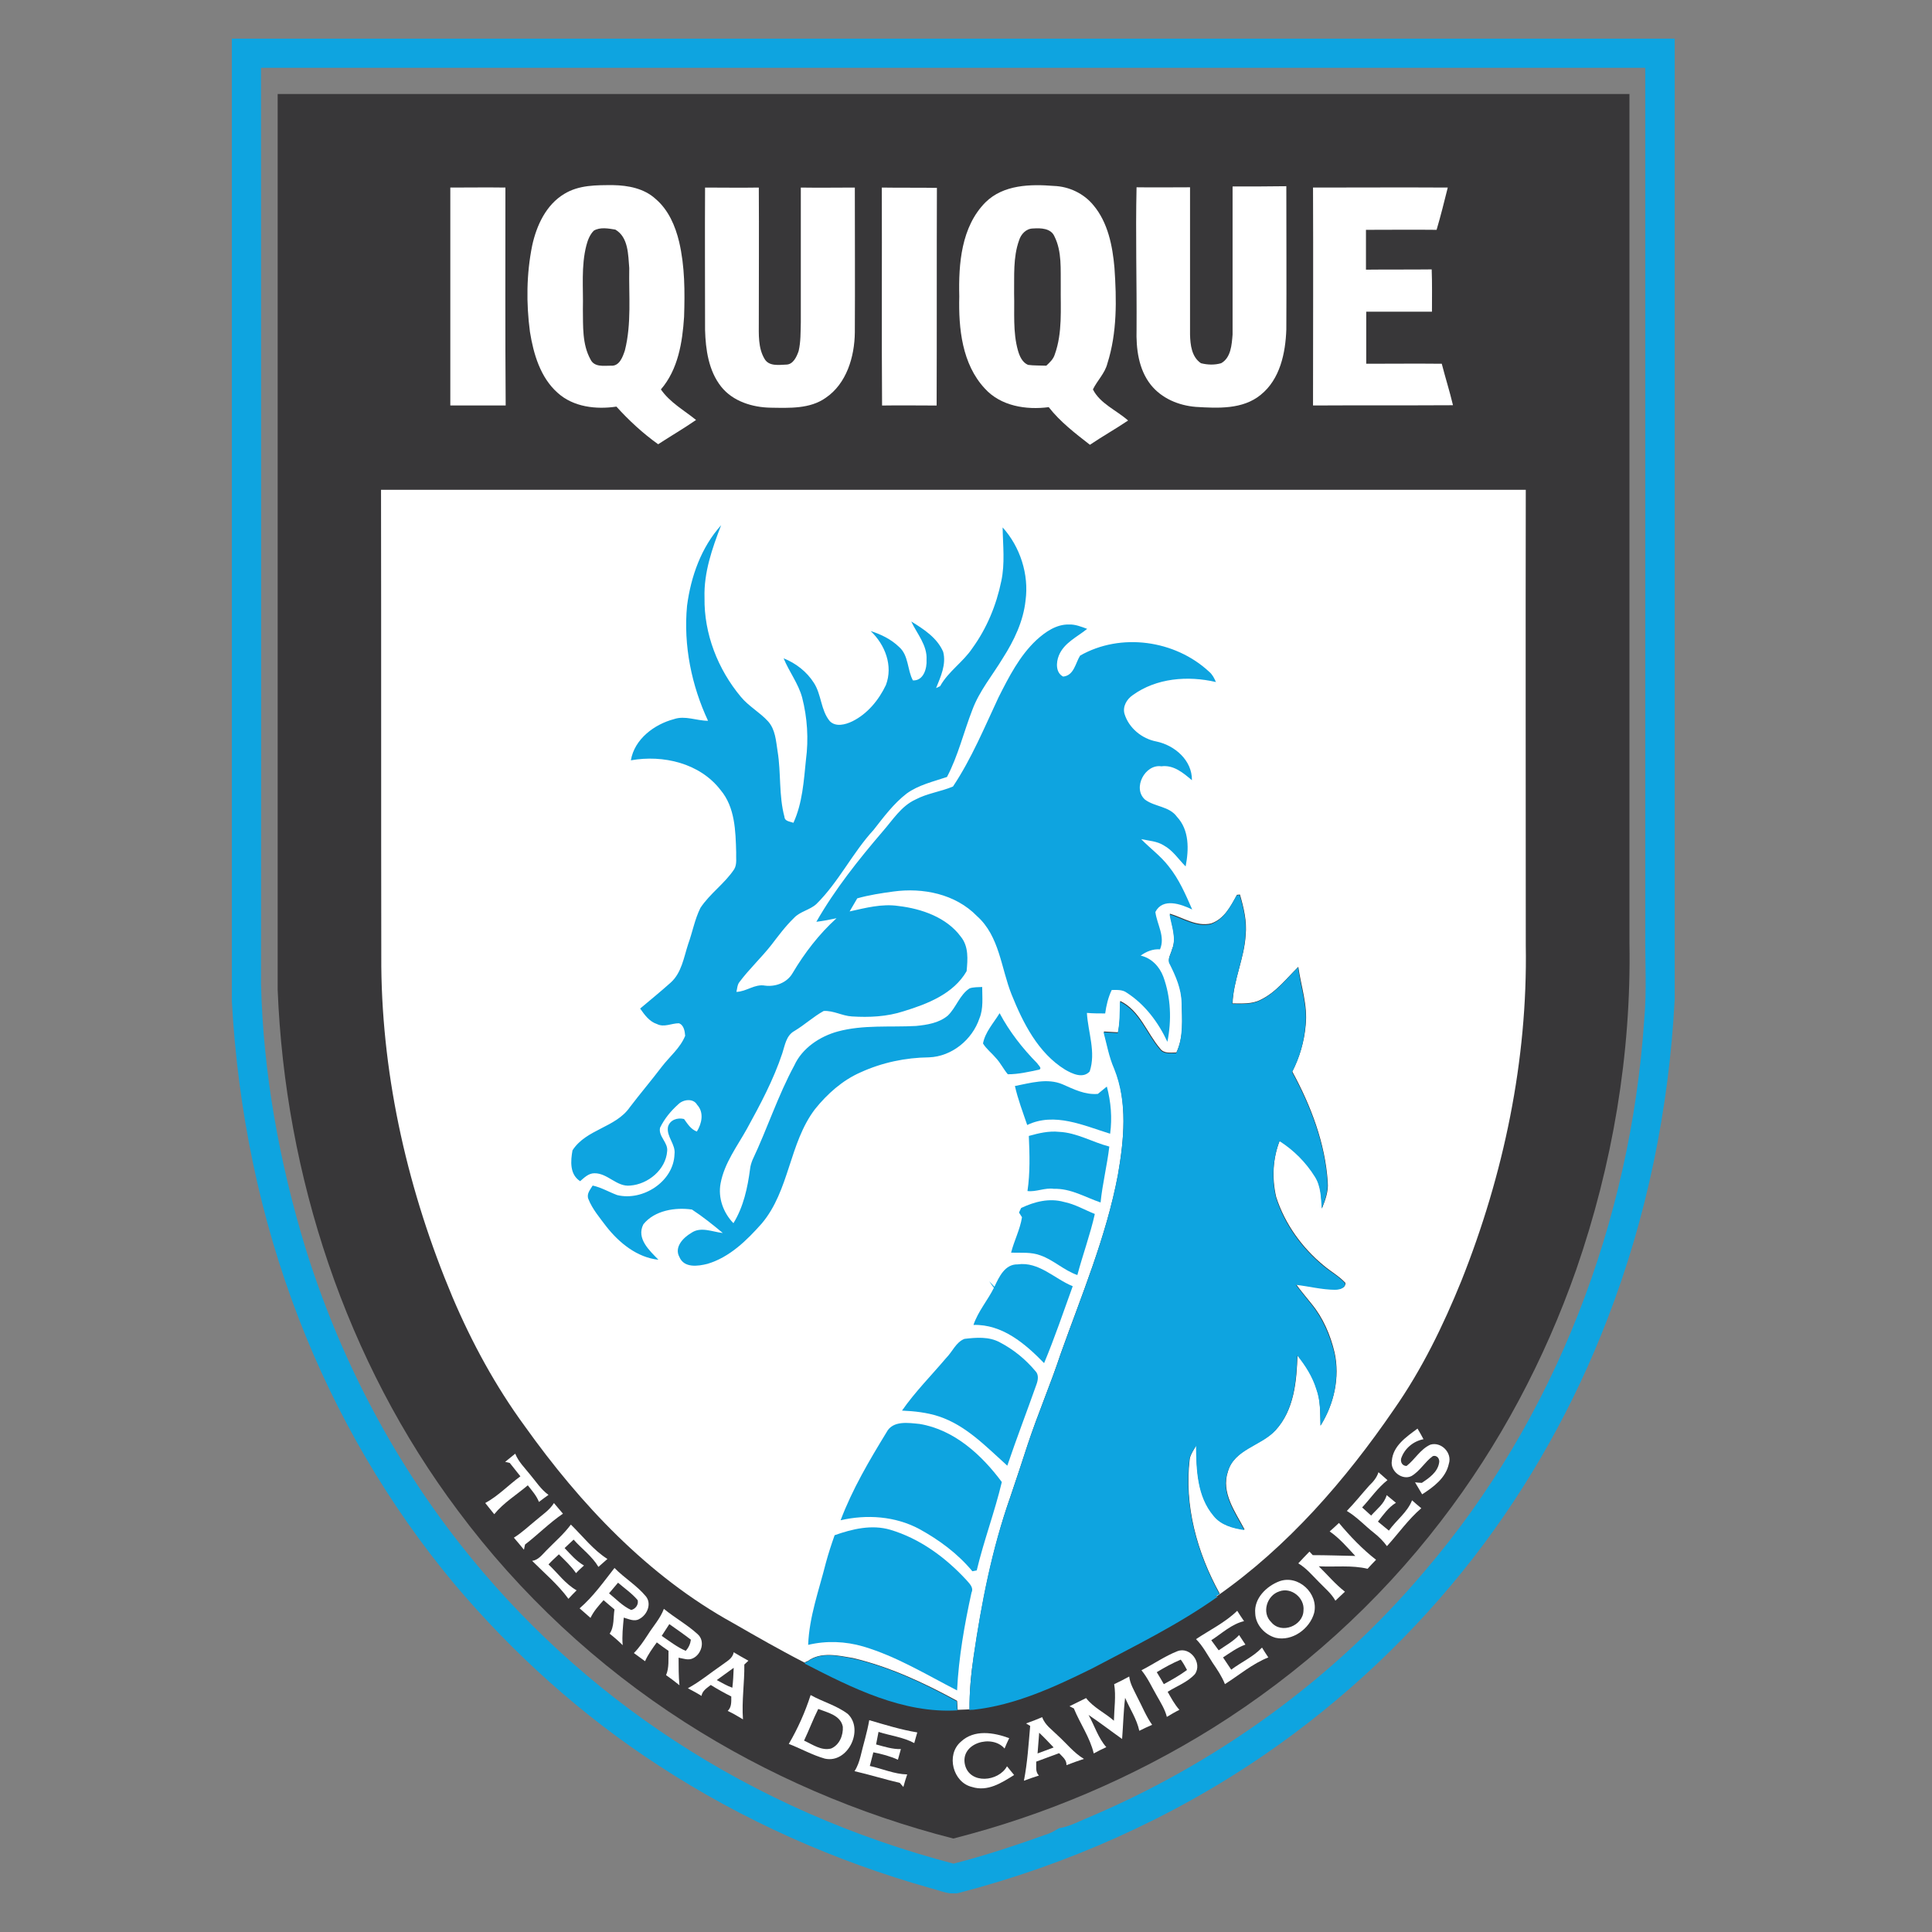
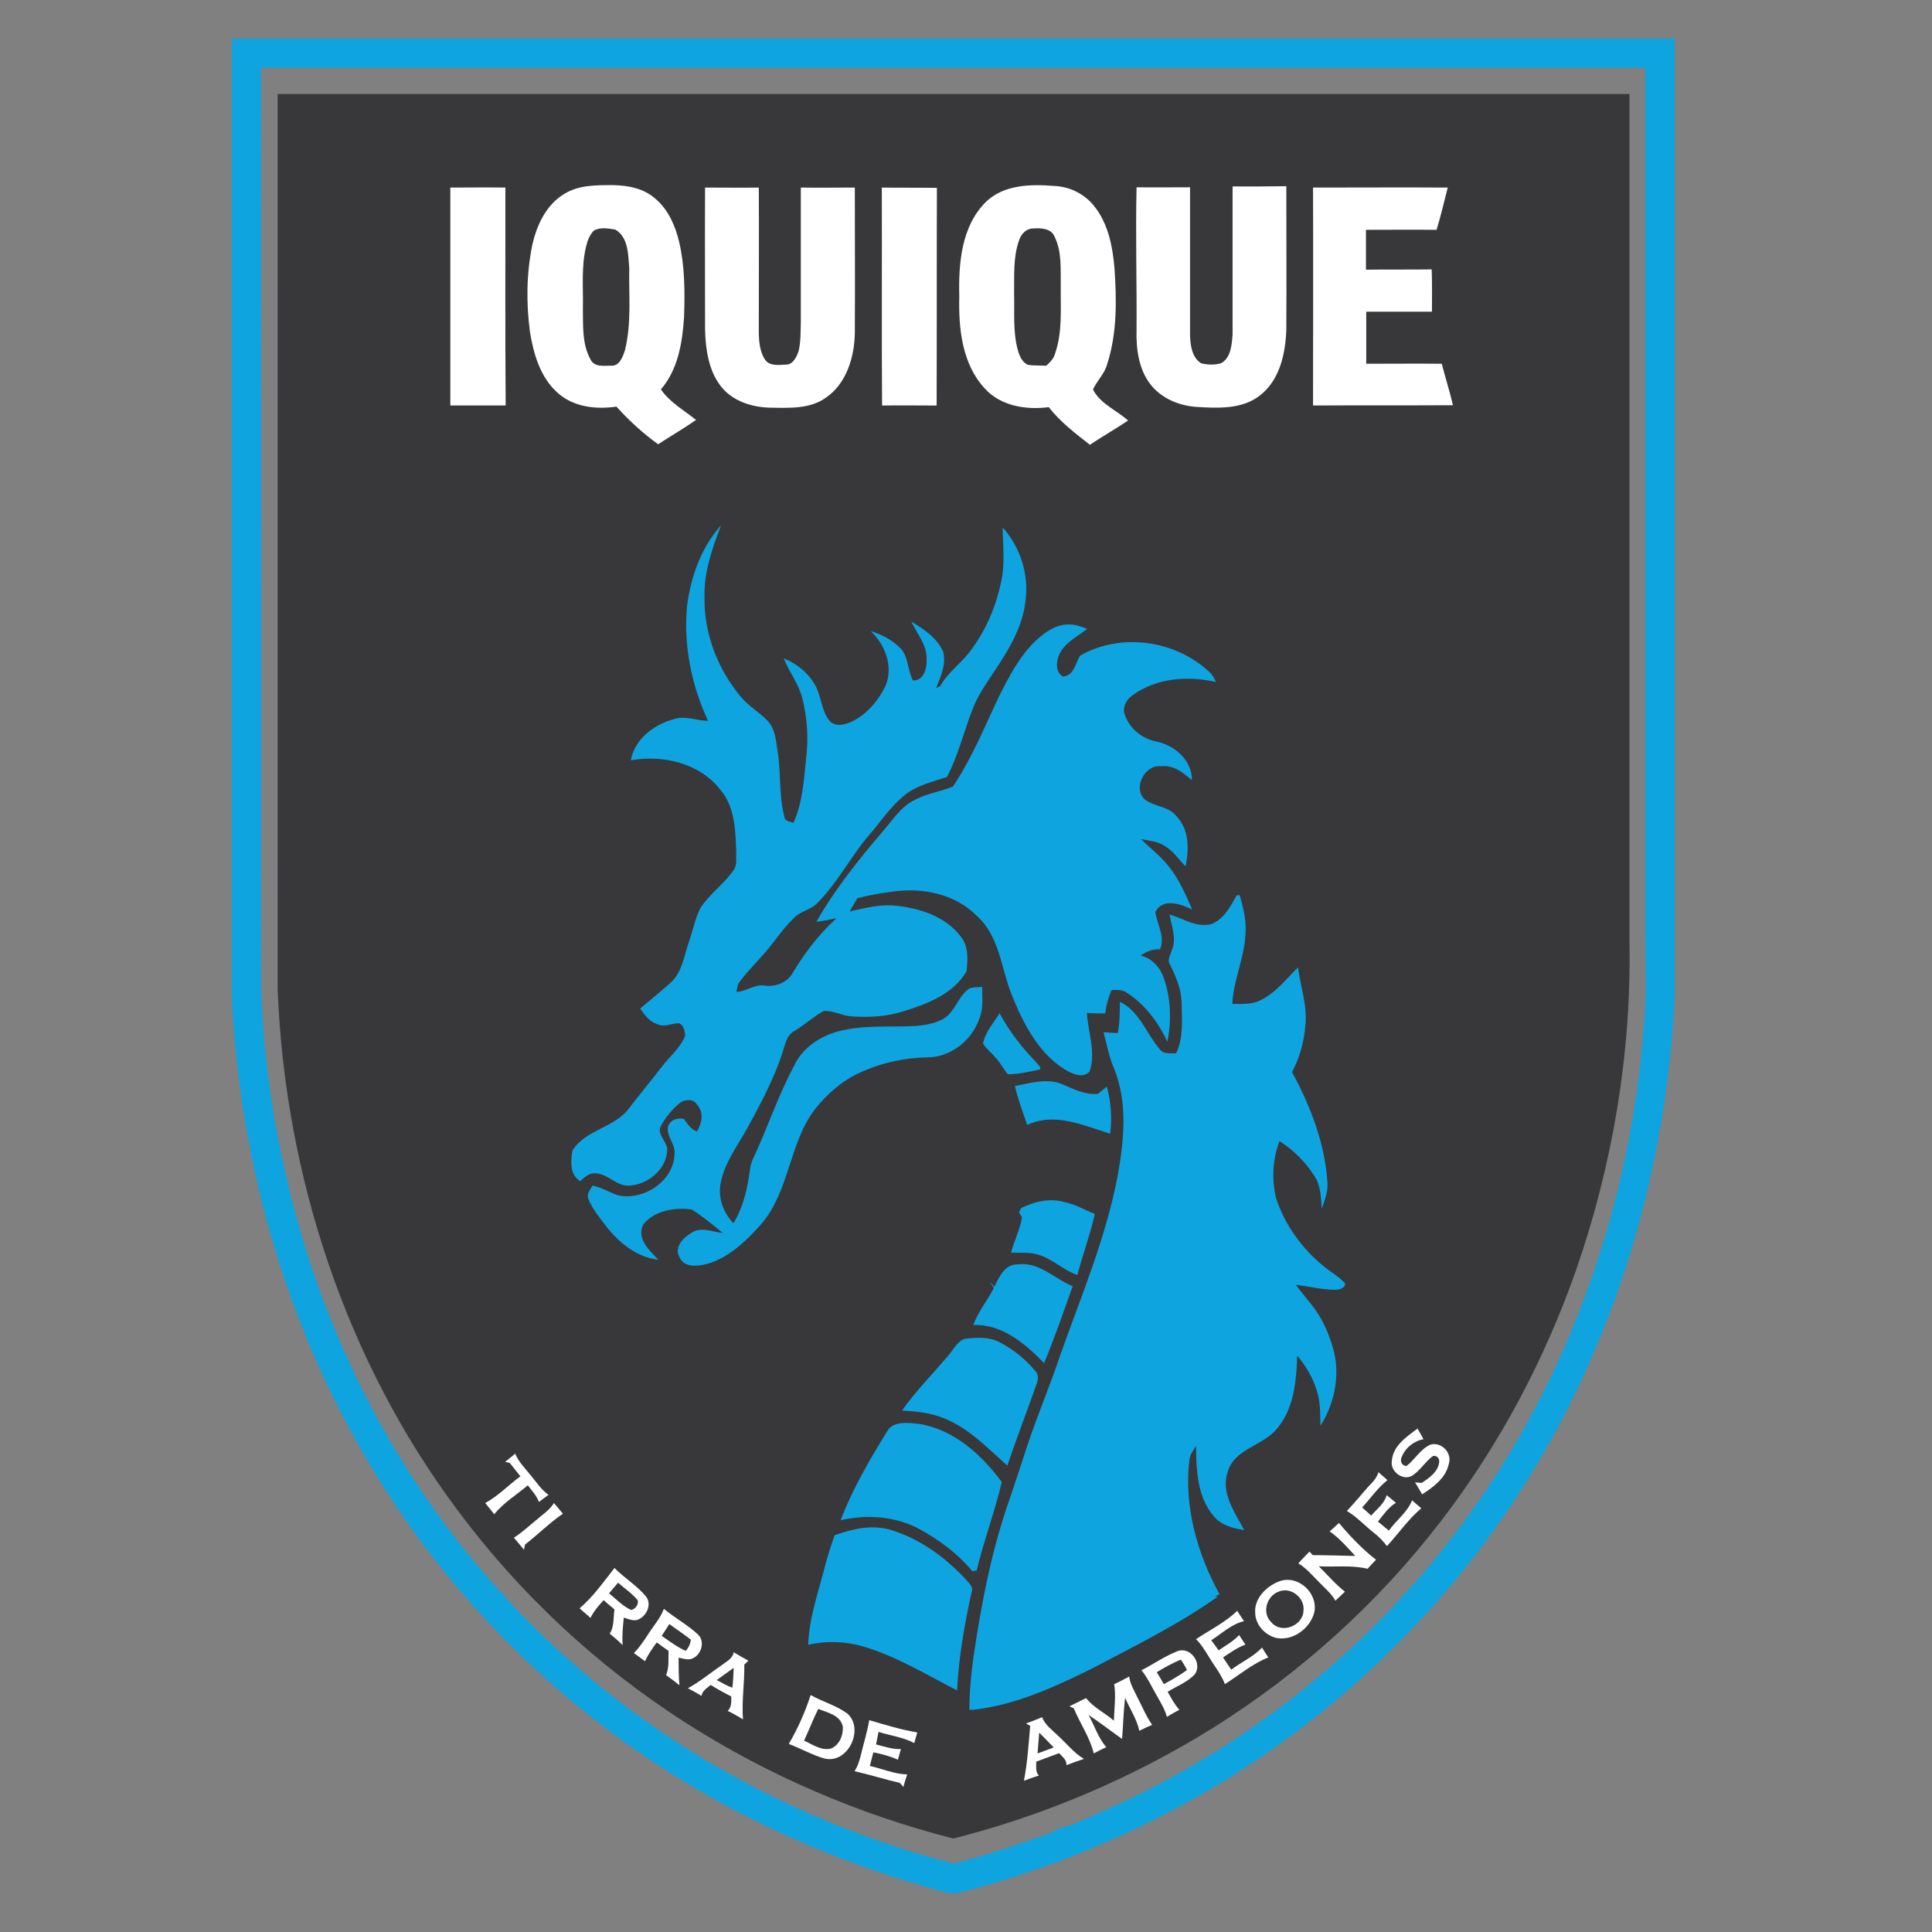
<svg xmlns="http://www.w3.org/2000/svg" width="50" height="50" viewBox="0 0 50 50" fill="none">
  <rect x="0" y="0" width="50" height="50" fill="#808080" stroke="none" />
  <g clip-path="url(#clip0_11376_131)">
    <path d="M6 1V25.911C6.155 28.72 6.72 31.508 7.736 34.134C8.696 36.619 10.052 38.948 11.76 40.995C13.285 42.802 15.063 44.405 17.054 45.697C19.214 47.108 21.607 48.167 24.085 48.866C24.318 48.922 24.558 49.042 24.798 48.993C27.621 48.259 30.325 47.059 32.732 45.407C34.786 43.995 36.614 42.266 38.139 40.303C39.586 38.433 40.751 36.343 41.598 34.141C42.621 31.501 43.193 28.692 43.341 25.861V1H6ZM42.551 26.405C42.198 31.593 40.257 36.711 36.861 40.671C34.496 43.473 31.447 45.668 28.066 47.08C27.854 47.172 27.642 47.278 27.409 47.313C27.325 47.362 27.233 47.419 27.141 47.454C26.329 47.743 25.511 48.019 24.678 48.231C22.115 47.56 19.659 46.494 17.442 45.04C15.339 43.663 13.468 41.948 11.915 39.972C10.115 37.685 8.76 35.059 7.899 32.278C7.228 30.068 6.812 27.774 6.755 25.466C6.762 17.56 6.755 9.661 6.755 1.755C18.699 1.755 30.642 1.755 42.579 1.755C42.579 9.216 42.579 16.678 42.579 24.139C42.572 24.894 42.621 25.657 42.551 26.405Z" fill="#0EA4E0" />
    <path d="M40.793 32.857C39.974 35.193 38.803 37.403 37.292 39.365C35.668 41.483 33.65 43.304 31.384 44.722C29.308 46.014 27.035 46.981 24.671 47.581C22.214 46.953 19.85 45.937 17.718 44.567C15.452 43.113 13.454 41.25 11.852 39.097C8.951 35.228 7.377 30.428 7.186 25.614C7.186 17.885 7.186 10.162 7.186 2.433C18.847 2.433 30.508 2.433 42.17 2.433C42.17 9.76 42.17 17.087 42.17 24.414C42.219 27.273 41.732 30.146 40.793 32.857Z" fill="#383739" />
    <path d="M17.104 10.078C17.548 9.563 17.661 8.864 17.704 8.2C17.725 7.551 17.725 6.895 17.576 6.259C17.478 5.85 17.301 5.433 16.97 5.151C16.673 4.876 16.256 4.798 15.868 4.791C15.438 4.791 14.986 4.784 14.605 5.017C14.132 5.299 13.885 5.836 13.772 6.358C13.624 7.092 13.617 7.848 13.715 8.589C13.807 9.16 13.984 9.768 14.428 10.163C14.838 10.537 15.431 10.601 15.953 10.523C16.278 10.883 16.638 11.215 17.033 11.497C17.358 11.285 17.697 11.088 18.014 10.869C17.711 10.622 17.337 10.417 17.104 10.078ZM16.172 9.069C16.115 9.238 16.031 9.485 15.805 9.464C15.621 9.464 15.381 9.506 15.282 9.302C15.064 8.906 15.092 8.44 15.085 8.003C15.099 7.452 15.035 6.888 15.177 6.344C15.212 6.21 15.268 6.069 15.367 5.97C15.53 5.871 15.748 5.913 15.925 5.942C16.264 6.139 16.256 6.591 16.285 6.937C16.271 7.643 16.348 8.37 16.172 9.069Z" fill="white" />
    <path d="M28.285 10.078C28.398 9.845 28.595 9.662 28.659 9.407C28.913 8.61 28.899 7.756 28.842 6.93C28.793 6.365 28.673 5.758 28.299 5.313C28.052 5.01 27.671 4.826 27.275 4.812C26.668 4.763 25.969 4.777 25.504 5.236C24.875 5.871 24.805 6.831 24.826 7.671C24.805 8.497 24.896 9.422 25.489 10.057C25.899 10.509 26.555 10.614 27.141 10.537C27.438 10.918 27.826 11.214 28.207 11.511C28.532 11.292 28.871 11.101 29.195 10.883C28.892 10.614 28.468 10.445 28.285 10.078ZM27.297 9.174C27.261 9.294 27.169 9.379 27.078 9.464C26.922 9.457 26.76 9.464 26.605 9.443C26.456 9.379 26.386 9.217 26.344 9.069C26.209 8.589 26.259 8.087 26.245 7.6C26.252 7.142 26.216 6.662 26.372 6.224C26.421 6.062 26.555 5.913 26.739 5.913C26.936 5.899 27.198 5.906 27.289 6.118C27.487 6.513 27.445 6.972 27.452 7.403C27.445 7.996 27.501 8.61 27.297 9.174Z" fill="white" />
    <path d="M31.899 4.826C31.899 6.104 31.899 7.381 31.899 8.659C31.878 8.92 31.857 9.259 31.603 9.4C31.433 9.45 31.25 9.443 31.08 9.4C30.84 9.238 30.805 8.927 30.798 8.659C30.798 7.388 30.798 6.118 30.798 4.847C30.332 4.847 29.873 4.854 29.414 4.847C29.386 6.076 29.422 7.304 29.414 8.525C29.4 9.019 29.464 9.556 29.782 9.958C30.064 10.311 30.502 10.494 30.946 10.53C31.518 10.565 32.16 10.6 32.626 10.219C33.127 9.817 33.269 9.139 33.29 8.525C33.297 7.29 33.29 6.054 33.29 4.819C32.831 4.826 32.365 4.826 31.899 4.826Z" fill="white" />
    <path d="M13.08 4.854C12.607 4.847 12.127 4.854 11.654 4.854C11.654 6.732 11.654 8.617 11.654 10.494C12.134 10.494 12.607 10.494 13.087 10.494C13.073 8.617 13.08 6.739 13.08 4.854Z" fill="white" />
    <path d="M20.725 4.854C20.725 6.019 20.725 7.177 20.725 8.342C20.718 8.589 20.725 8.843 20.669 9.083C20.619 9.231 20.527 9.436 20.344 9.436C20.153 9.443 19.899 9.485 19.786 9.287C19.617 9.005 19.638 8.652 19.638 8.334C19.638 7.177 19.645 6.012 19.638 4.854C19.172 4.862 18.713 4.854 18.247 4.854C18.24 6.083 18.247 7.311 18.247 8.539C18.261 9.047 18.339 9.598 18.664 10.007C18.967 10.389 19.476 10.544 19.948 10.551C20.428 10.558 20.958 10.586 21.367 10.297C21.911 9.93 22.116 9.231 22.123 8.603C22.13 7.353 22.123 6.104 22.123 4.854C21.657 4.854 21.191 4.862 20.725 4.854Z" fill="white" />
    <path d="M22.821 4.854C22.828 6.732 22.814 8.617 22.828 10.495C23.301 10.487 23.767 10.495 24.24 10.495C24.247 8.617 24.24 6.739 24.247 4.862C23.767 4.854 23.294 4.862 22.821 4.854Z" fill="white" />
    <path d="M37.313 9.414C36.664 9.407 36.007 9.414 35.358 9.414C35.358 8.97 35.358 8.518 35.358 8.066C35.923 8.066 36.494 8.066 37.059 8.066C37.059 7.699 37.066 7.339 37.052 6.972C36.487 6.979 35.923 6.972 35.351 6.979C35.351 6.633 35.351 6.294 35.351 5.948C35.958 5.948 36.572 5.941 37.179 5.948C37.285 5.588 37.377 5.221 37.468 4.854C36.304 4.847 35.146 4.854 33.981 4.854C33.989 6.732 33.981 8.61 33.981 10.494C35.188 10.487 36.396 10.494 37.603 10.487C37.518 10.127 37.405 9.774 37.313 9.414Z" fill="white" />
-     <path d="M9.861 12.676C19.737 12.676 29.612 12.676 39.487 12.676C39.48 16.608 39.487 20.539 39.487 24.471C39.537 27.443 38.915 30.401 37.821 33.146C37.348 34.311 36.798 35.441 36.078 36.471C34.821 38.306 33.325 40.029 31.497 41.306C31.483 41.306 31.461 41.306 31.447 41.306L31.567 41.243C30.981 40.184 30.642 38.963 30.791 37.749C30.819 37.622 30.897 37.516 30.96 37.403C30.967 38.024 30.988 38.716 31.412 39.217C31.602 39.464 31.913 39.549 32.21 39.584C31.97 39.125 31.595 38.631 31.779 38.081C31.948 37.495 32.64 37.41 33.014 37.008C33.494 36.485 33.558 35.744 33.579 35.066C33.791 35.328 33.974 35.617 34.073 35.942C34.179 36.245 34.165 36.57 34.179 36.888C34.525 36.33 34.68 35.645 34.539 35.003C34.433 34.551 34.242 34.106 33.946 33.746C33.812 33.577 33.671 33.415 33.544 33.238C33.883 33.273 34.214 33.365 34.553 33.365C34.659 33.365 34.821 33.344 34.821 33.203C34.659 33.026 34.44 32.906 34.257 32.751C33.699 32.292 33.254 31.678 33.028 30.979C32.915 30.499 32.937 29.977 33.12 29.518C33.487 29.751 33.805 30.069 34.038 30.443C34.193 30.69 34.193 30.986 34.214 31.269C34.299 31.057 34.384 30.831 34.362 30.598C34.299 29.589 33.925 28.615 33.445 27.732C33.635 27.358 33.755 26.949 33.791 26.532C33.847 26.017 33.671 25.523 33.6 25.022C33.29 25.325 33.021 25.685 32.619 25.876C32.4 25.989 32.139 25.968 31.899 25.968C31.92 25.36 32.203 24.803 32.238 24.196C32.273 23.843 32.188 23.49 32.09 23.151C32.068 23.151 32.033 23.158 32.012 23.158C31.857 23.448 31.68 23.786 31.341 23.899C30.96 23.984 30.628 23.751 30.275 23.645C30.325 23.949 30.459 24.273 30.332 24.57C30.304 24.69 30.205 24.817 30.282 24.937C30.438 25.247 30.579 25.572 30.586 25.925C30.593 26.363 30.642 26.829 30.445 27.238C30.297 27.238 30.12 27.273 30.021 27.132C29.675 26.723 29.499 26.151 28.991 25.904C28.991 26.172 28.991 26.448 28.934 26.716C28.814 26.709 28.687 26.702 28.567 26.695C28.652 27.012 28.715 27.337 28.843 27.64C29.188 28.523 29.09 29.49 28.934 30.401C28.631 32.003 27.995 33.506 27.452 35.031C27.191 35.822 26.859 36.591 26.598 37.382C26.45 37.833 26.301 38.292 26.146 38.744C25.68 40.078 25.405 41.469 25.2 42.866C25.13 43.318 25.087 43.777 25.094 44.236C25.115 44.236 25.165 44.236 25.193 44.229H25.207C25.066 44.243 24.925 44.243 24.784 44.25C24.777 44.172 24.777 44.095 24.77 44.017C23.915 43.551 23.026 43.135 22.073 42.909C21.692 42.845 21.247 42.739 20.908 42.986L20.866 43.001L20.824 43.029C20.188 42.704 19.574 42.351 18.96 41.998C16.772 40.791 15.021 38.928 13.581 36.909C12.826 35.878 12.212 34.749 11.711 33.57C10.574 30.866 9.897 27.951 9.868 25.015C9.861 20.906 9.868 16.791 9.861 12.676Z" fill="white" />
    <path d="M17.781 15.675C17.88 14.92 18.148 14.164 18.663 13.592C18.43 14.193 18.212 14.821 18.233 15.47C18.218 16.402 18.578 17.32 19.172 18.032C19.376 18.28 19.666 18.435 19.877 18.668C20.068 18.88 20.082 19.176 20.124 19.444C20.216 20.002 20.153 20.588 20.301 21.138C20.308 21.258 20.442 21.258 20.534 21.294C20.767 20.785 20.802 20.214 20.858 19.663C20.929 19.127 20.894 18.576 20.76 18.054C20.661 17.687 20.421 17.383 20.28 17.037C20.597 17.164 20.88 17.383 21.063 17.672C21.261 17.976 21.24 18.378 21.473 18.661C21.628 18.823 21.882 18.753 22.058 18.668C22.447 18.477 22.743 18.117 22.927 17.729C23.117 17.228 22.906 16.684 22.532 16.331C22.8 16.416 23.061 16.543 23.266 16.741C23.52 16.96 23.477 17.334 23.626 17.609C23.901 17.623 23.993 17.298 23.979 17.073C24 16.698 23.732 16.402 23.583 16.084C23.908 16.282 24.254 16.508 24.409 16.868C24.494 17.192 24.346 17.51 24.226 17.807C24.254 17.793 24.31 17.771 24.331 17.757C24.543 17.376 24.924 17.136 25.164 16.776C25.538 16.261 25.786 15.661 25.913 15.04C26.012 14.581 25.955 14.115 25.948 13.649C26.4 14.15 26.633 14.863 26.541 15.541C26.484 16.077 26.244 16.578 25.955 17.03C25.687 17.475 25.348 17.877 25.164 18.371C24.939 18.95 24.797 19.557 24.508 20.108C24.155 20.228 23.774 20.312 23.463 20.538C23.124 20.8 22.87 21.145 22.609 21.477C22.058 22.077 21.706 22.826 21.127 23.397C20.957 23.552 20.703 23.588 20.548 23.757C20.329 23.969 20.146 24.216 19.962 24.456C19.701 24.788 19.39 25.077 19.136 25.416C19.08 25.487 19.08 25.585 19.058 25.67C19.32 25.663 19.532 25.458 19.8 25.508C20.075 25.543 20.372 25.43 20.513 25.183C20.823 24.661 21.197 24.174 21.649 23.764C21.48 23.8 21.303 23.835 21.127 23.856C21.607 23.016 22.214 22.254 22.842 21.52C23.103 21.223 23.322 20.863 23.689 20.694C23.993 20.531 24.346 20.489 24.663 20.355C25.143 19.635 25.475 18.83 25.842 18.047C26.11 17.517 26.386 16.974 26.823 16.564C27.056 16.352 27.338 16.155 27.663 16.162C27.826 16.155 27.981 16.218 28.136 16.275C27.875 16.487 27.536 16.635 27.402 16.967C27.331 17.143 27.317 17.411 27.515 17.51C27.797 17.482 27.833 17.157 27.953 16.967C29.004 16.367 30.409 16.564 31.291 17.383C31.376 17.454 31.426 17.552 31.468 17.651C30.741 17.482 29.929 17.546 29.315 17.99C29.16 18.096 29.047 18.287 29.103 18.477C29.216 18.844 29.555 19.12 29.929 19.19C30.402 19.289 30.854 19.677 30.847 20.192C30.621 20.002 30.374 19.79 30.056 19.832C29.633 19.769 29.301 20.397 29.633 20.694C29.887 20.884 30.261 20.863 30.459 21.138C30.783 21.484 30.769 21.985 30.684 22.423C30.501 22.24 30.353 22.007 30.12 21.88C29.943 21.767 29.732 21.76 29.534 21.717C29.767 21.957 30.042 22.155 30.247 22.423C30.515 22.755 30.684 23.15 30.854 23.538C30.564 23.397 30.091 23.228 29.901 23.602C29.943 23.927 30.162 24.237 30.021 24.569C29.837 24.555 29.668 24.625 29.52 24.731C29.802 24.795 30.007 25.014 30.106 25.275C30.303 25.811 30.324 26.404 30.212 26.962C29.979 26.461 29.633 25.995 29.16 25.691C29.047 25.607 28.906 25.621 28.771 25.621C28.68 25.811 28.63 26.023 28.602 26.228C28.447 26.228 28.284 26.228 28.129 26.214C28.157 26.715 28.369 27.23 28.2 27.731C28.023 27.922 27.748 27.788 27.564 27.682C26.866 27.251 26.477 26.475 26.181 25.741C25.906 25.056 25.87 24.23 25.284 23.708C24.727 23.136 23.887 22.967 23.117 23.073C22.807 23.115 22.489 23.164 22.186 23.249C22.122 23.362 22.052 23.475 21.988 23.588C22.404 23.496 22.828 23.383 23.252 23.447C23.852 23.517 24.501 23.743 24.868 24.244C25.073 24.498 25.044 24.83 25.016 25.134C24.677 25.72 24.007 25.981 23.386 26.171C22.955 26.312 22.496 26.334 22.044 26.305C21.797 26.291 21.572 26.15 21.317 26.164C21.049 26.312 20.823 26.524 20.562 26.68C20.343 26.8 20.315 27.054 20.244 27.265C20.018 27.943 19.68 28.578 19.334 29.207C19.08 29.666 18.748 30.096 18.649 30.625C18.578 31 18.72 31.388 18.981 31.656C19.242 31.233 19.348 30.738 19.412 30.251C19.419 30.174 19.447 30.089 19.475 30.018C19.856 29.214 20.131 28.36 20.555 27.576C20.76 27.124 21.218 26.821 21.684 26.694C22.341 26.517 23.033 26.588 23.703 26.552C23.993 26.524 24.303 26.475 24.529 26.284C24.748 26.073 24.833 25.748 25.094 25.578C25.2 25.543 25.313 25.55 25.419 25.543C25.419 25.811 25.454 26.101 25.348 26.355C25.164 26.905 24.635 27.343 24.042 27.364C23.435 27.371 22.828 27.498 22.27 27.753C21.804 27.957 21.409 28.31 21.091 28.706C20.421 29.588 20.435 30.809 19.715 31.663C19.327 32.101 18.882 32.538 18.31 32.708C18.063 32.771 17.703 32.821 17.583 32.531C17.442 32.277 17.682 32.03 17.887 31.91C18.134 31.734 18.437 31.882 18.706 31.91C18.451 31.698 18.19 31.487 17.908 31.303C17.477 31.24 16.941 31.324 16.651 31.684C16.461 32.051 16.807 32.362 17.04 32.602C16.489 32.545 16.023 32.164 15.691 31.741C15.522 31.515 15.332 31.296 15.226 31.028C15.176 30.894 15.275 30.788 15.338 30.682C15.564 30.731 15.762 30.851 15.974 30.929C16.637 31.091 17.435 30.576 17.456 29.87C17.491 29.616 17.244 29.418 17.287 29.164C17.336 28.981 17.534 28.917 17.703 28.96C17.795 29.087 17.88 29.228 18.035 29.284C18.162 29.08 18.226 28.79 18.042 28.593C17.943 28.416 17.682 28.451 17.555 28.578C17.364 28.748 17.195 28.953 17.082 29.186C17.033 29.411 17.294 29.567 17.266 29.793C17.23 30.273 16.771 30.647 16.313 30.682C15.96 30.724 15.727 30.357 15.381 30.364C15.233 30.364 15.12 30.477 15.014 30.569C14.739 30.392 14.767 30.047 14.816 29.771C15.169 29.221 15.931 29.186 16.299 28.656C16.567 28.303 16.856 27.964 17.124 27.611C17.329 27.343 17.604 27.124 17.732 26.807C17.724 26.687 17.696 26.524 17.569 26.482C17.378 26.482 17.188 26.595 17.004 26.503C16.807 26.44 16.68 26.263 16.567 26.101C16.828 25.882 17.096 25.663 17.357 25.43C17.64 25.176 17.696 24.781 17.809 24.435C17.922 24.124 17.979 23.793 18.127 23.496C18.374 23.122 18.755 22.868 19.002 22.494C19.08 22.36 19.044 22.197 19.052 22.056C19.037 21.506 19.023 20.891 18.649 20.447C18.113 19.748 17.16 19.529 16.327 19.677C16.419 19.127 16.934 18.745 17.442 18.611C17.732 18.512 18.028 18.654 18.324 18.654C17.901 17.75 17.682 16.706 17.781 15.675Z" fill="#0EA4E0" />
    <path d="M32.005 23.172C32.026 23.172 32.061 23.165 32.082 23.165C32.181 23.504 32.266 23.849 32.23 24.209C32.195 24.817 31.92 25.374 31.892 25.981C32.132 25.981 32.393 26.002 32.612 25.89C33.014 25.699 33.282 25.339 33.593 25.035C33.656 25.537 33.84 26.031 33.783 26.546C33.748 26.962 33.635 27.372 33.438 27.746C33.917 28.628 34.292 29.595 34.355 30.612C34.369 30.845 34.285 31.064 34.207 31.282C34.186 31 34.186 30.704 34.03 30.457C33.797 30.082 33.48 29.765 33.113 29.532C32.936 29.998 32.908 30.513 33.021 30.993C33.24 31.685 33.685 32.299 34.249 32.765C34.433 32.92 34.652 33.033 34.814 33.217C34.807 33.351 34.652 33.379 34.546 33.379C34.207 33.379 33.868 33.287 33.536 33.252C33.663 33.421 33.805 33.591 33.939 33.76C34.235 34.127 34.419 34.565 34.532 35.017C34.673 35.659 34.525 36.344 34.172 36.901C34.165 36.584 34.179 36.259 34.066 35.955C33.967 35.631 33.783 35.341 33.572 35.08C33.55 35.751 33.487 36.499 33.007 37.021C32.64 37.424 31.941 37.508 31.772 38.094C31.588 38.638 31.955 39.139 32.202 39.598C31.906 39.555 31.595 39.471 31.405 39.231C30.981 38.73 30.96 38.045 30.953 37.417C30.889 37.529 30.805 37.635 30.783 37.762C30.635 38.977 30.981 40.198 31.56 41.257L31.44 41.32C31.454 41.32 31.475 41.32 31.489 41.32H31.517C30.494 42.047 29.365 42.598 28.256 43.184C27.282 43.664 26.273 44.13 25.186 44.249C25.165 44.249 25.115 44.249 25.087 44.257C25.087 43.798 25.129 43.346 25.193 42.887C25.398 41.489 25.666 40.099 26.139 38.765C26.294 38.313 26.442 37.854 26.59 37.402C26.852 36.612 27.183 35.842 27.445 35.052C27.988 33.527 28.623 32.024 28.927 30.421C29.089 29.511 29.188 28.537 28.835 27.661C28.701 27.358 28.645 27.033 28.56 26.715C28.68 26.722 28.807 26.73 28.927 26.737C28.983 26.468 28.976 26.193 28.983 25.925C29.492 26.172 29.668 26.751 30.014 27.153C30.113 27.294 30.296 27.252 30.438 27.259C30.635 26.849 30.586 26.384 30.579 25.946C30.572 25.593 30.43 25.268 30.275 24.958C30.198 24.838 30.296 24.711 30.325 24.591C30.459 24.287 30.317 23.97 30.268 23.666C30.621 23.772 30.953 24.005 31.334 23.92C31.673 23.8 31.842 23.461 32.005 23.172Z" fill="#0EA4E0" />
    <path d="M25.44 27.005C25.496 26.708 25.715 26.475 25.87 26.221C26.125 26.701 26.463 27.132 26.845 27.52C26.866 27.562 26.979 27.647 26.894 27.682C26.626 27.739 26.358 27.802 26.082 27.802C25.969 27.668 25.892 27.506 25.772 27.379C25.666 27.252 25.525 27.146 25.44 27.005Z" fill="#0EA4E0" />
    <path d="M26.266 28.106C26.669 28.028 27.106 27.894 27.501 28.063C27.791 28.19 28.08 28.338 28.412 28.31C28.49 28.247 28.567 28.183 28.645 28.12C28.751 28.515 28.786 28.931 28.73 29.341C28.045 29.129 27.29 28.776 26.584 29.115C26.471 28.783 26.344 28.451 26.266 28.106Z" fill="#0EA4E0" />
-     <path d="M26.626 29.398C26.88 29.327 27.141 29.264 27.41 29.292C27.869 29.313 28.271 29.56 28.709 29.673C28.652 30.16 28.532 30.633 28.483 31.12C28.087 30.986 27.713 30.753 27.276 30.767C27.043 30.732 26.817 30.852 26.591 30.824C26.661 30.351 26.647 29.878 26.626 29.398Z" fill="#0EA4E0" />
    <path d="M26.428 31.262C26.774 31.099 27.155 31 27.536 31.106C27.819 31.163 28.066 31.311 28.334 31.417C28.214 31.953 28.023 32.468 27.882 32.998C27.536 32.878 27.268 32.61 26.929 32.49C26.689 32.398 26.421 32.426 26.167 32.419C26.245 32.108 26.4 31.819 26.449 31.502C26.428 31.473 26.393 31.41 26.372 31.381C26.386 31.346 26.407 31.304 26.428 31.262Z" fill="#0EA4E0" />
    <path d="M25.736 33.301C25.856 33.047 26.005 32.715 26.336 32.722C26.887 32.645 27.289 33.096 27.762 33.287C27.522 33.95 27.296 34.621 27.021 35.278C26.534 34.776 25.941 34.268 25.193 34.289C25.313 33.936 25.56 33.654 25.722 33.329C25.68 33.273 25.638 33.216 25.602 33.16C25.638 33.195 25.701 33.266 25.736 33.301Z" fill="#0EA4E0" />
    <path d="M24.96 34.65C25.264 34.614 25.596 34.586 25.878 34.741C26.231 34.925 26.541 35.179 26.796 35.483C26.887 35.574 26.866 35.715 26.824 35.828C26.577 36.527 26.308 37.226 26.069 37.932C25.525 37.445 25.003 36.887 24.29 36.654C23.986 36.555 23.661 36.52 23.344 36.506C23.683 36.019 24.106 35.595 24.487 35.144C24.65 34.981 24.741 34.734 24.96 34.65Z" fill="#0EA4E0" />
    <path d="M22.941 37.071C23.104 36.753 23.513 36.824 23.802 36.852C24.692 37 25.405 37.65 25.927 38.355C25.744 39.125 25.461 39.873 25.278 40.642C25.25 40.65 25.193 40.657 25.165 40.664C24.784 40.205 24.304 39.852 23.788 39.569C23.167 39.238 22.433 39.188 21.755 39.344C22.059 38.539 22.497 37.798 22.941 37.071Z" fill="#0EA4E0" />
    <path d="M36.021 37.805C36.05 37.416 36.402 37.183 36.685 36.972C36.741 37.063 36.791 37.155 36.84 37.247C36.579 37.296 36.346 37.487 36.261 37.748C36.24 37.847 36.297 37.939 36.402 37.939C36.621 37.769 36.755 37.508 37.017 37.388C37.299 37.303 37.588 37.6 37.496 37.882C37.419 38.249 37.101 38.482 36.805 38.673C36.741 38.567 36.685 38.468 36.621 38.362C36.664 38.369 36.755 38.376 36.798 38.376C36.988 38.249 37.2 38.101 37.242 37.868C37.271 37.762 37.193 37.649 37.08 37.685C36.875 37.833 36.748 38.073 36.529 38.2C36.289 38.32 35.972 38.073 36.021 37.805Z" fill="white" />
    <path d="M13.073 37.833C13.158 37.762 13.249 37.691 13.334 37.621C13.419 37.833 13.581 37.988 13.715 38.157C13.871 38.341 13.998 38.546 14.195 38.687C14.111 38.75 14.026 38.807 13.948 38.87C13.885 38.708 13.765 38.574 13.659 38.44C13.369 38.687 13.031 38.891 12.791 39.188C12.713 39.089 12.635 38.997 12.558 38.898C12.896 38.715 13.158 38.433 13.468 38.207C13.376 38.094 13.285 37.974 13.193 37.861C13.158 37.854 13.101 37.84 13.073 37.833Z" fill="white" />
    <path d="M35.675 38.101C35.753 38.172 35.831 38.235 35.908 38.306C35.654 38.503 35.471 38.779 35.252 39.012C35.329 39.082 35.407 39.153 35.485 39.223C35.633 39.054 35.824 38.92 35.887 38.694C35.965 38.758 36.049 38.828 36.127 38.892C35.929 39.012 35.802 39.202 35.661 39.379C35.753 39.456 35.852 39.534 35.944 39.612C36.134 39.343 36.423 39.139 36.544 38.828C36.621 38.899 36.699 38.962 36.783 39.033C36.445 39.322 36.191 39.689 35.894 40.014C35.802 39.887 35.682 39.767 35.555 39.668C35.322 39.485 35.118 39.259 34.856 39.103C35.061 38.892 35.245 38.659 35.442 38.44C35.541 38.348 35.633 38.235 35.675 38.101Z" fill="white" />
    <path d="M13.871 39.344C14.033 39.203 14.223 39.083 14.336 38.899C14.414 38.991 14.492 39.083 14.569 39.174C14.216 39.414 13.92 39.718 13.588 39.972C13.581 40.007 13.567 40.071 13.56 40.106C13.475 40 13.383 39.894 13.299 39.795C13.504 39.668 13.68 39.499 13.871 39.344Z" fill="white" />
    <path d="M34.412 39.633C34.497 39.562 34.574 39.485 34.652 39.414C34.941 39.76 35.259 40.092 35.612 40.367C35.534 40.445 35.464 40.522 35.393 40.6C34.984 40.501 34.553 40.558 34.13 40.536C34.355 40.755 34.56 41.002 34.807 41.193C34.722 41.27 34.645 41.348 34.56 41.426C34.454 41.235 34.285 41.101 34.137 40.946C33.967 40.776 33.812 40.586 33.6 40.459C33.692 40.36 33.791 40.254 33.889 40.155C33.911 40.176 33.953 40.226 33.974 40.247C34.341 40.247 34.708 40.261 35.075 40.268C34.864 40.042 34.666 39.809 34.412 39.633Z" fill="white" />
-     <path d="M14.774 39.456C15.085 39.76 15.353 40.113 15.72 40.346C15.643 40.416 15.565 40.48 15.487 40.551C15.325 40.275 15.057 40.085 14.845 39.845C14.767 39.915 14.69 39.993 14.612 40.064C14.767 40.226 14.915 40.402 15.113 40.515C15.043 40.579 14.972 40.642 14.908 40.713C14.781 40.529 14.619 40.381 14.464 40.226C14.372 40.311 14.28 40.395 14.195 40.487C14.435 40.713 14.633 40.995 14.923 41.158C14.852 41.228 14.781 41.299 14.711 41.377C14.443 41.01 14.09 40.713 13.772 40.395C13.934 40.374 14.033 40.233 14.139 40.127C14.351 39.908 14.591 39.704 14.774 39.456Z" fill="white" />
    <path d="M21.6 39.731C22.059 39.569 22.56 39.449 23.04 39.59C23.802 39.816 24.466 40.303 25.002 40.882C25.08 40.974 25.207 41.08 25.143 41.214C24.96 42.047 24.811 42.894 24.769 43.748C23.971 43.339 23.202 42.866 22.341 42.611C21.882 42.477 21.388 42.456 20.915 42.569C20.943 41.835 21.197 41.15 21.374 40.444C21.437 40.212 21.515 39.971 21.6 39.731Z" fill="#0EA4E0" />
    <path d="M16.715 41.313C16.482 41.031 16.158 40.84 15.903 40.579C15.621 40.939 15.353 41.32 15 41.624C15.092 41.708 15.191 41.786 15.282 41.871C15.367 41.694 15.494 41.553 15.621 41.412C15.713 41.489 15.805 41.574 15.903 41.652C15.868 41.856 15.903 42.096 15.777 42.28C15.896 42.372 16.009 42.471 16.115 42.577C16.094 42.337 16.122 42.104 16.143 41.864C16.271 41.899 16.419 41.977 16.546 41.899C16.751 41.793 16.871 41.504 16.715 41.313ZM16.334 41.666C16.115 41.567 15.946 41.384 15.762 41.235C15.84 41.144 15.918 41.052 15.995 40.96C16.165 41.108 16.355 41.235 16.503 41.412C16.532 41.532 16.44 41.645 16.334 41.666Z" fill="white" />
    <path d="M33.106 40.925C32.775 41.051 32.45 41.369 32.485 41.75C32.492 42.047 32.732 42.308 33.014 42.386C33.445 42.484 33.897 42.153 34.01 41.743C34.13 41.242 33.6 40.741 33.106 40.925ZM33.734 41.68C33.727 42.075 33.163 42.301 32.901 41.983C32.647 41.743 32.782 41.291 33.106 41.186C33.417 41.066 33.77 41.355 33.734 41.68Z" fill="white" />
    <path d="M31.864 43.211C31.793 43.105 31.723 42.999 31.652 42.894C31.835 42.774 32.019 42.639 32.231 42.562C32.174 42.477 32.125 42.4 32.068 42.315C31.92 42.477 31.723 42.583 31.539 42.71C31.476 42.625 31.412 42.534 31.348 42.449C31.624 42.272 31.871 42.032 32.196 41.955C32.132 41.863 32.075 41.778 32.019 41.687C31.708 41.99 31.313 42.181 30.953 42.421C31.13 42.597 31.25 42.83 31.384 43.035C31.504 43.211 31.624 43.388 31.701 43.585C32.068 43.352 32.414 43.056 32.824 42.894C32.767 42.809 32.711 42.724 32.661 42.639C32.435 42.88 32.125 43.014 31.864 43.211Z" fill="white" />
    <path d="M18.057 42.294C17.788 42.047 17.464 41.87 17.181 41.637C17.09 41.884 16.906 42.082 16.765 42.308C16.659 42.47 16.546 42.64 16.405 42.781C16.504 42.851 16.595 42.922 16.694 42.992C16.772 42.816 16.885 42.661 16.998 42.505C17.096 42.576 17.195 42.654 17.301 42.724C17.294 42.936 17.322 43.155 17.238 43.352C17.358 43.437 17.471 43.522 17.584 43.614C17.562 43.381 17.562 43.141 17.562 42.901C17.682 42.922 17.817 42.978 17.936 42.915C18.148 42.816 18.261 42.477 18.057 42.294ZM17.746 42.724C17.52 42.625 17.322 42.47 17.125 42.336C17.188 42.237 17.259 42.131 17.322 42.032C17.513 42.167 17.697 42.294 17.88 42.435C17.866 42.541 17.824 42.64 17.746 42.724Z" fill="white" />
-     <path d="M20.901 43C21.24 42.746 21.685 42.852 22.066 42.922C23.019 43.141 23.908 43.565 24.762 44.031C24.769 44.108 24.769 44.186 24.776 44.264C23.365 44.348 22.052 43.685 20.831 43.057V43.028L20.866 43.014L20.901 43Z" fill="#0EA4E0" />
    <path d="M19.263 43.078C19.292 43.05 19.341 43.007 19.369 42.979C19.242 42.908 19.115 42.838 18.988 42.76C18.96 42.93 18.797 43 18.671 43.099C18.381 43.297 18.113 43.523 17.802 43.692C17.922 43.755 18.042 43.819 18.155 43.89C18.176 43.755 18.296 43.685 18.395 43.607C18.565 43.713 18.741 43.812 18.925 43.904C18.925 44.031 18.939 44.179 18.833 44.278C18.967 44.341 19.101 44.419 19.228 44.497C19.193 44.017 19.27 43.544 19.263 43.078ZM18.953 43.678C18.812 43.629 18.685 43.551 18.55 43.48C18.699 43.374 18.84 43.269 18.988 43.163C18.981 43.339 18.974 43.508 18.953 43.678Z" fill="white" />
    <path d="M30.473 42.732C30.149 42.859 29.859 43.064 29.541 43.226C29.704 43.424 29.81 43.664 29.937 43.883C30.036 44.059 30.149 44.236 30.198 44.433C30.304 44.37 30.41 44.306 30.523 44.25C30.396 44.108 30.311 43.946 30.219 43.784C30.452 43.636 30.734 43.537 30.925 43.325C31.123 43.043 30.805 42.605 30.473 42.732ZM30.12 43.586C30.057 43.48 30 43.374 29.937 43.276C30.134 43.156 30.339 43.043 30.558 42.951C30.622 43.036 30.671 43.127 30.72 43.219C30.53 43.36 30.325 43.473 30.12 43.586Z" fill="white" />
    <path d="M29.224 43.388C29.097 43.459 28.97 43.522 28.835 43.586C28.885 43.896 28.835 44.214 28.828 44.532C28.595 44.327 28.299 44.193 28.108 43.946C27.967 44.016 27.819 44.087 27.678 44.158C27.706 44.172 27.762 44.2 27.791 44.214C27.953 44.609 28.207 44.962 28.306 45.379C28.412 45.322 28.518 45.266 28.631 45.216C28.419 44.976 28.327 44.659 28.172 44.383C28.468 44.581 28.751 44.8 29.04 45.005C29.068 44.652 29.075 44.292 29.118 43.939C29.238 44.221 29.421 44.489 29.485 44.793C29.598 44.736 29.704 44.687 29.817 44.638C29.661 44.419 29.562 44.165 29.435 43.925C29.351 43.748 29.245 43.579 29.224 43.388Z" fill="white" />
    <path d="M21.939 44.355C21.649 44.136 21.296 44.045 20.979 43.868C20.838 44.306 20.647 44.736 20.414 45.132C20.725 45.252 21.021 45.421 21.346 45.513C21.946 45.647 22.369 44.758 21.939 44.355ZM21.508 45.252C21.254 45.315 21.028 45.146 20.809 45.047C20.936 44.779 21.042 44.496 21.176 44.228C21.416 44.32 21.755 44.391 21.812 44.687C21.826 44.906 21.727 45.16 21.508 45.252Z" fill="white" />
    <path d="M22.496 44.518C22.906 44.638 23.315 44.765 23.739 44.835C23.71 44.927 23.689 45.019 23.661 45.111C23.372 44.955 23.04 44.92 22.736 44.821C22.715 44.927 22.694 45.033 22.673 45.146C22.885 45.202 23.096 45.273 23.315 45.266C23.287 45.358 23.266 45.449 23.238 45.541C23.033 45.449 22.821 45.393 22.602 45.35C22.574 45.471 22.539 45.584 22.511 45.703C22.835 45.774 23.146 45.915 23.478 45.922C23.442 46.028 23.407 46.141 23.379 46.247C23.358 46.219 23.308 46.169 23.287 46.141C22.892 46.049 22.511 45.929 22.115 45.838C22.193 45.718 22.235 45.59 22.27 45.456C22.341 45.153 22.44 44.842 22.496 44.518Z" fill="white" />
-     <path d="M24.868 45.075C25.214 44.751 25.715 44.835 26.118 44.983C26.075 45.075 26.033 45.16 25.998 45.252C25.673 44.871 24.84 45.111 24.974 45.675C25.101 46.184 25.842 46.113 26.061 45.711C26.125 45.788 26.181 45.859 26.245 45.937C25.92 46.141 25.56 46.374 25.158 46.247C24.663 46.134 24.473 45.414 24.868 45.075Z" fill="white" />
    <path d="M27.374 44.913C27.226 44.765 27.043 44.645 26.972 44.44C26.838 44.497 26.697 44.553 26.555 44.602C26.584 44.617 26.633 44.652 26.661 44.666C26.619 45.139 26.591 45.612 26.499 46.085C26.626 46.035 26.76 45.993 26.887 45.951C26.788 45.852 26.824 45.718 26.817 45.591C27.014 45.52 27.212 45.443 27.41 45.372C27.494 45.464 27.607 45.541 27.6 45.682C27.748 45.626 27.897 45.57 28.052 45.52C27.791 45.365 27.6 45.118 27.374 44.913ZM26.852 45.379C26.866 45.203 26.88 45.019 26.894 44.843C27.021 44.962 27.148 45.097 27.268 45.224C27.134 45.273 26.993 45.33 26.852 45.379Z" fill="white" />
  </g>
  <defs>
    <clipPath id="clip0_11376_131">
      <rect width="37.348" height="48" fill="white" transform="translate(6 1)" />
    </clipPath>
  </defs>
</svg>